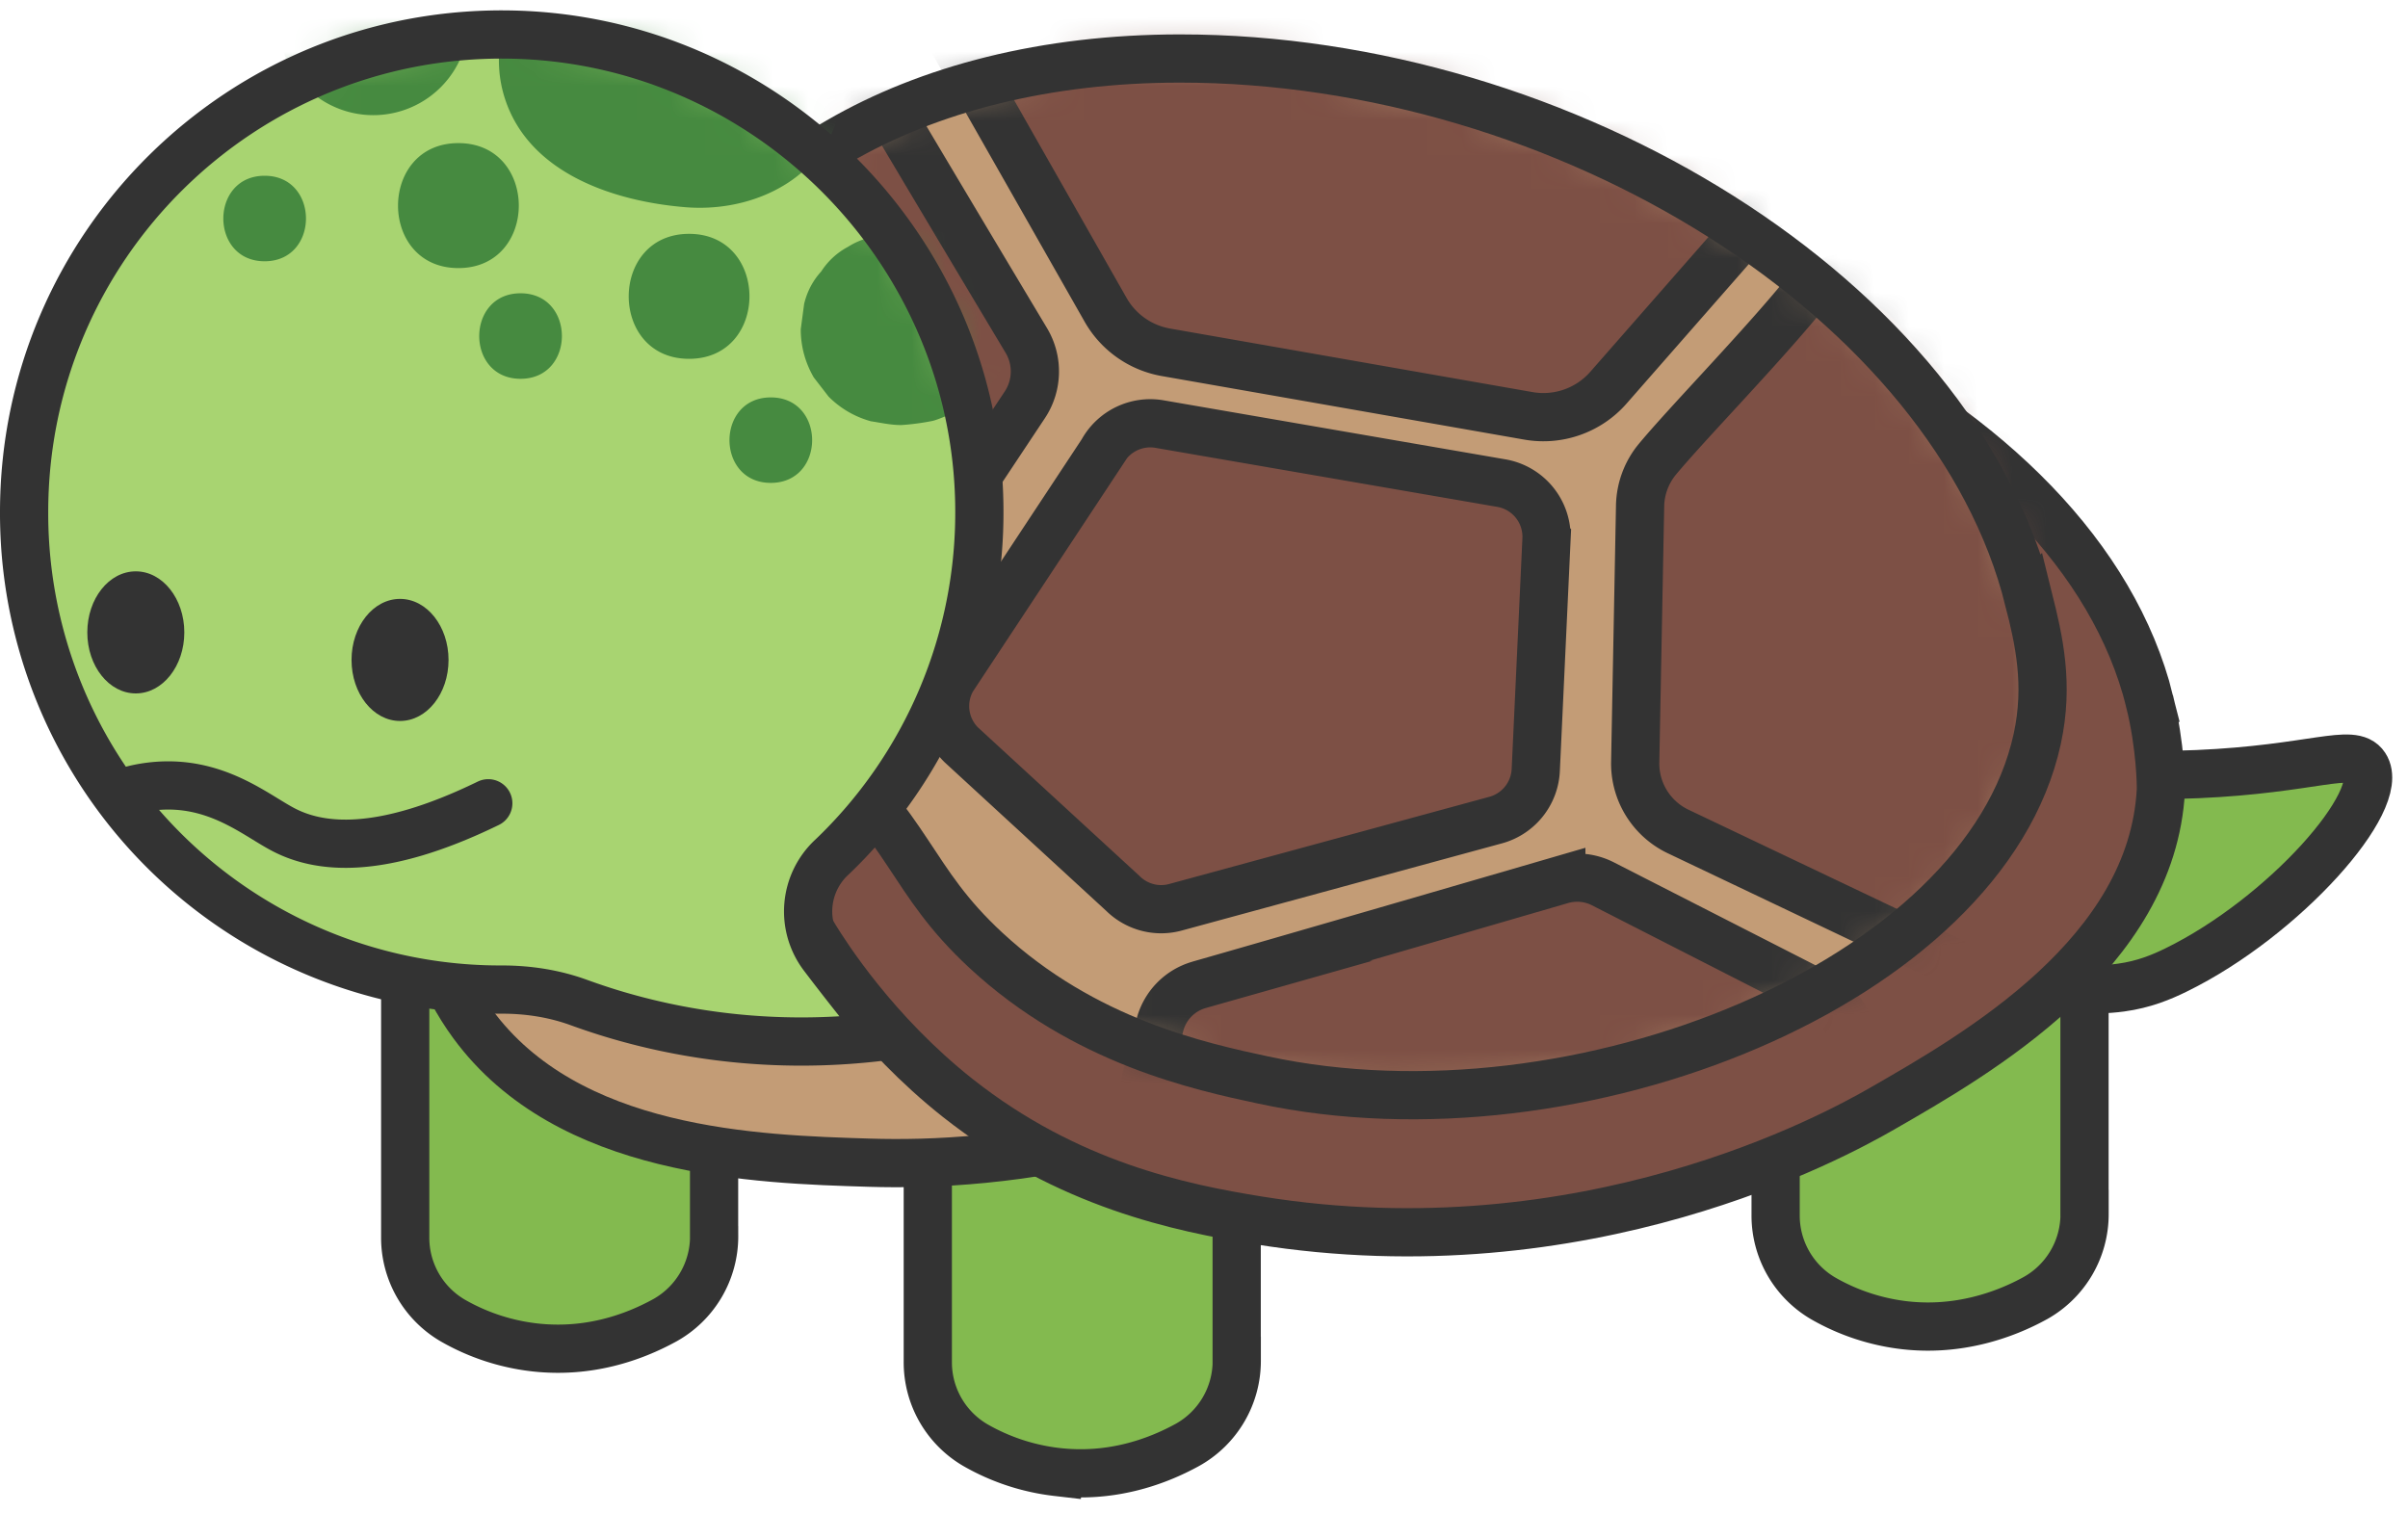
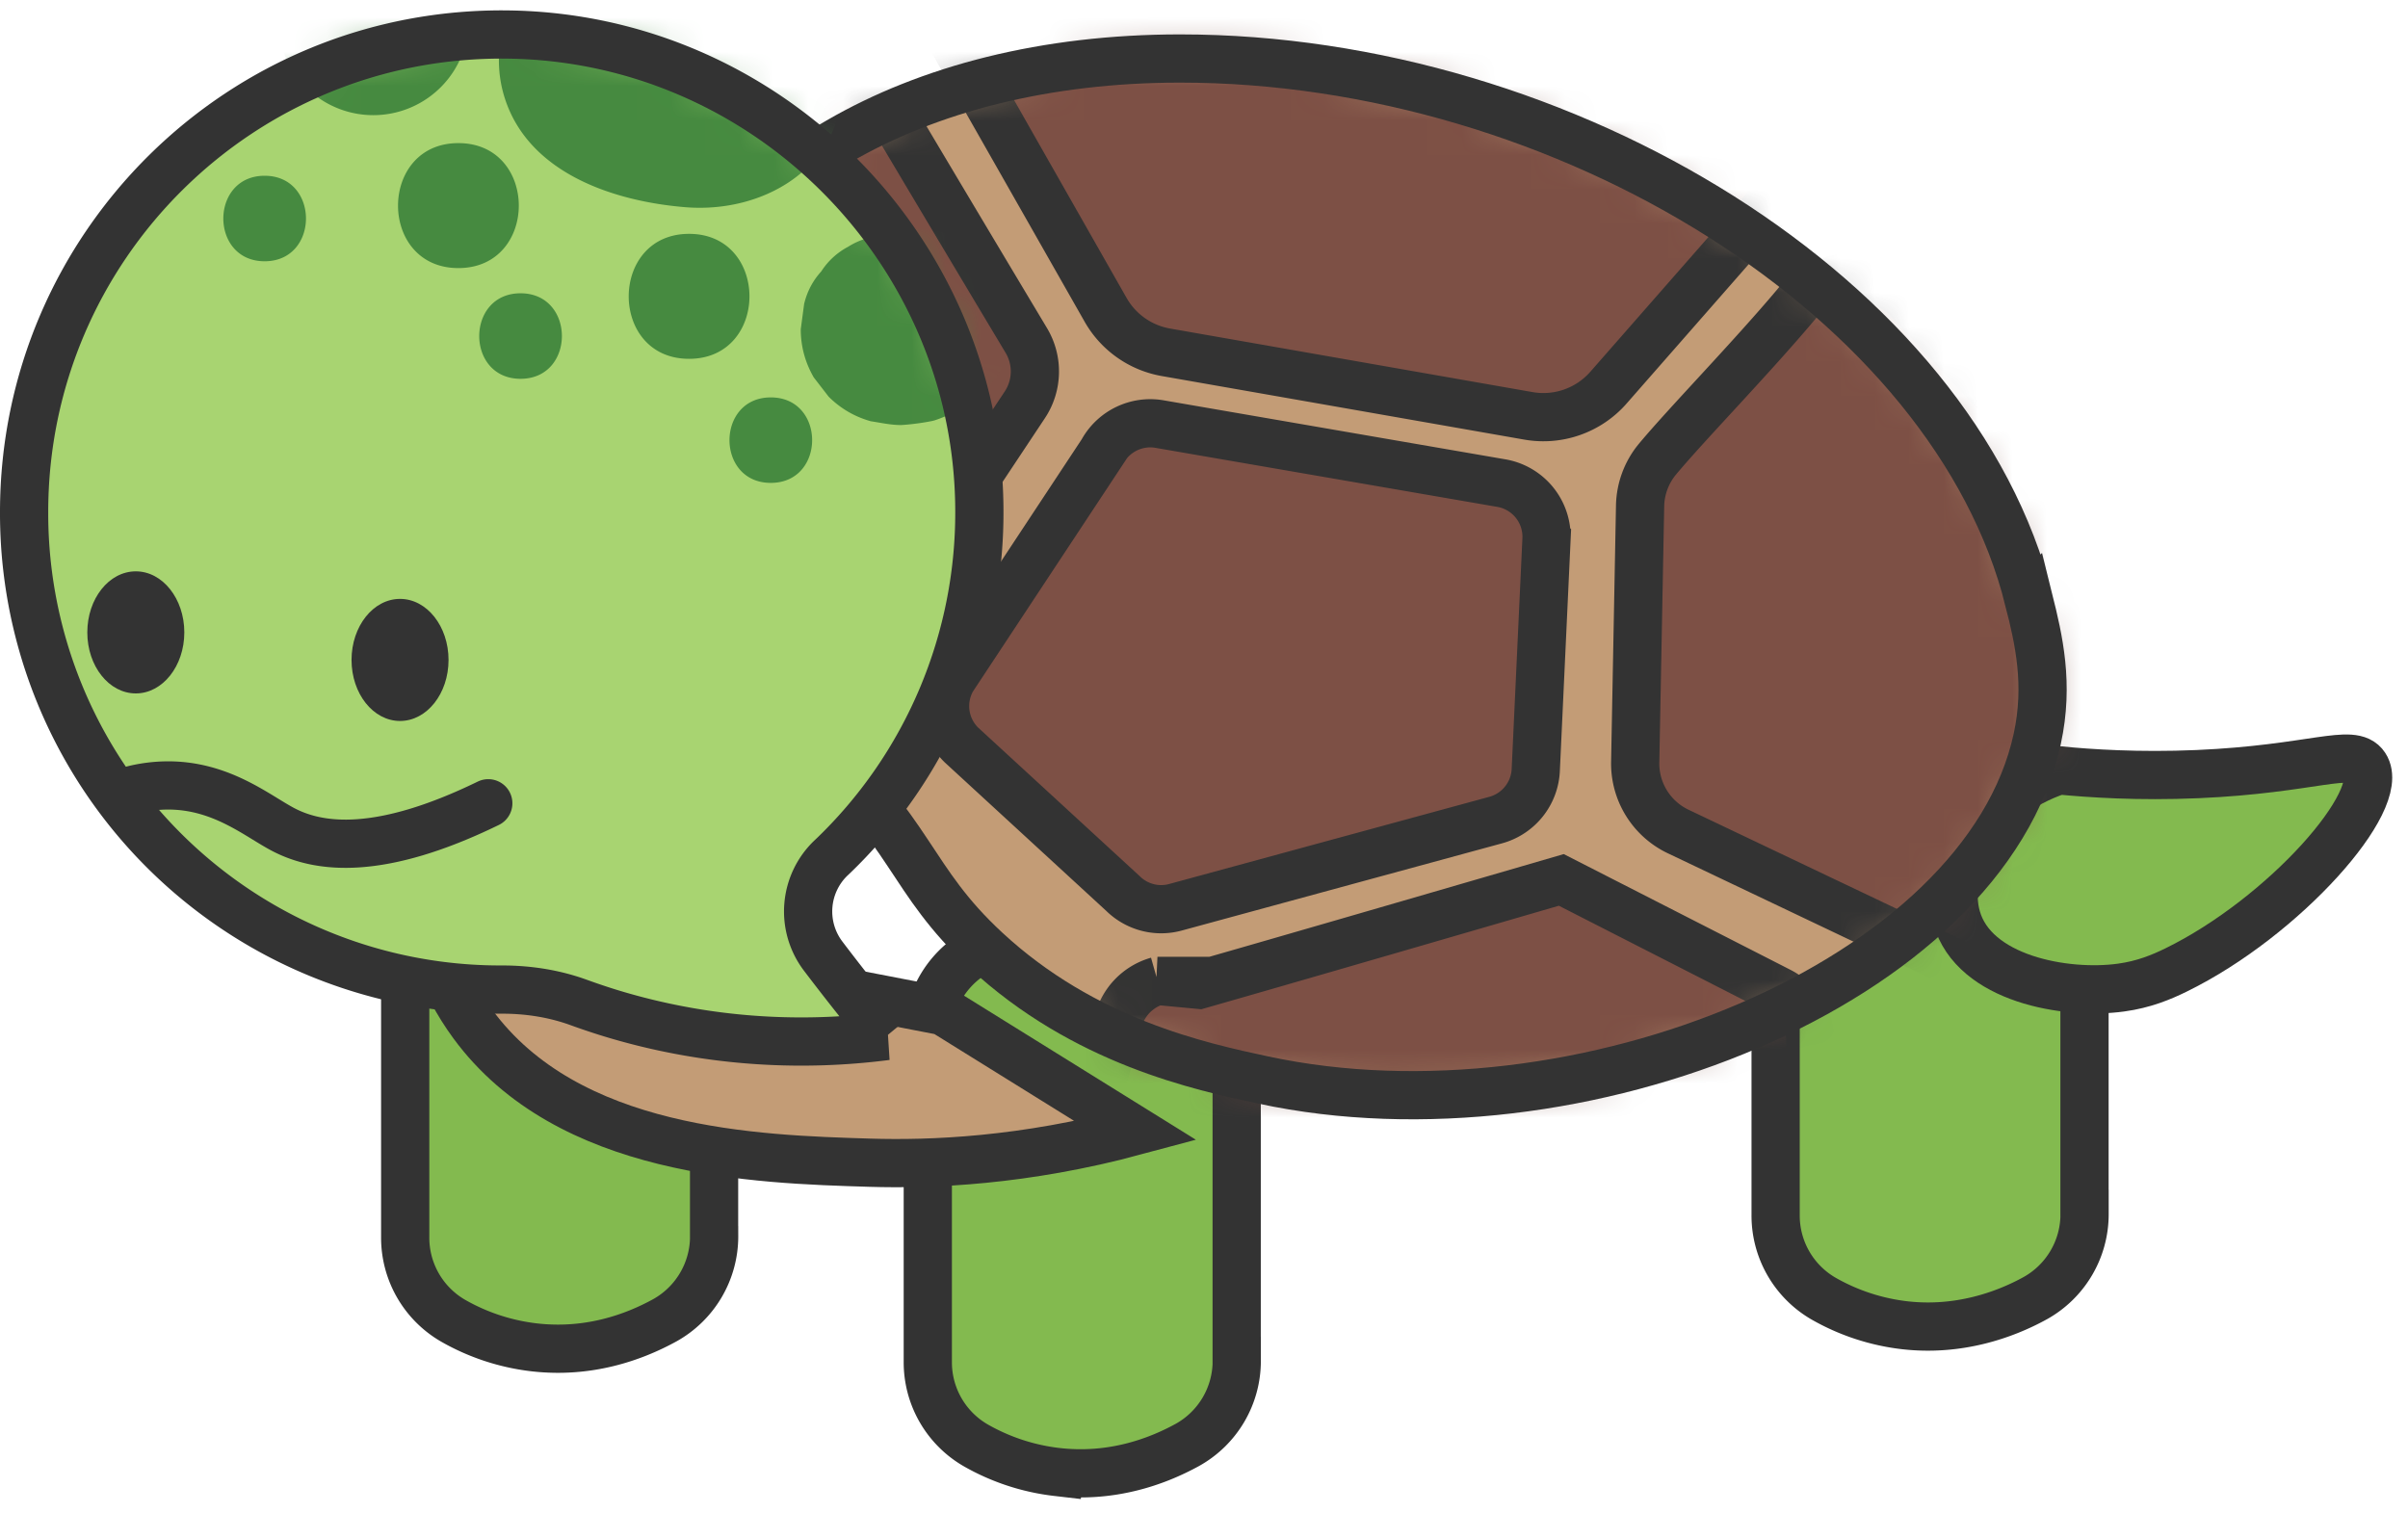
<svg xmlns="http://www.w3.org/2000/svg" width="70" height="44" fill="none" viewBox="0 0 70 44">
  <path fill="#83BA4F" stroke="#333" stroke-miterlimit="10" stroke-width="1.402" d="M20.76 35.935a2.795 2.795 0 0 1-1.434 2.45c-.921.506-2.231.967-3.797.787a6.183 6.183 0 0 1-2.344-.767 2.788 2.788 0 0 1-1.406-2.434v-9.48a2.809 2.809 0 0 1 2.808-2.808h3.363a2.809 2.809 0 0 1 2.808 2.808v9.444h.002Zm15.192 3.623a2.795 2.795 0 0 1-1.434 2.45c-.921.506-2.231.967-3.797.787a6.184 6.184 0 0 1-2.344-.767 2.788 2.788 0 0 1-1.406-2.434v-9.48a2.809 2.809 0 0 1 2.808-2.808h3.363a2.809 2.809 0 0 1 2.808 2.808v9.444h.002Zm24.646-4.266a2.795 2.795 0 0 1-1.434 2.45c-.89.49-2.232.967-3.798.787a6.183 6.183 0 0 1-2.343-.767 2.788 2.788 0 0 1-1.406-2.434v-9.48a2.809 2.809 0 0 1 2.808-2.808h3.363a2.809 2.809 0 0 1 2.808 2.808v9.444h.002Z" />
  <path fill="#83BA4F" stroke="#333" stroke-miterlimit="10" stroke-width="1.402" d="M59.849 22.397c.9.088 2.31.183 4.032.109 3.343-.145 4.514-.778 4.87-.235.65.984-2.347 4.389-5.493 5.929-.429.21-.936.422-1.599.512-1.61.223-4.278-.25-4.782-2.034-.42-1.477.725-3.544 2.972-4.28Z" />
  <path fill="#C39C76" stroke="#333" stroke-miterlimit="10" stroke-width="1.402" d="M12.324 26.49c.162.806.523 2.06 1.418 3.28 2.766 3.768 8.246 3.934 11.547 4.034 1.766.054 4.472-.046 7.733-.925l-5.6-3.48-15.098-2.91Z" />
-   <path fill="#7D5045" stroke="#333" stroke-miterlimit="10" stroke-width="1.402" d="M62.486 20.378c.33 1.326.335 2.498.33 2.594-.253 4.757-5.325 7.665-8.11 9.264-1.33.763-8.601 4.779-18.127 3.244-2.251-.362-5.54-1.033-8.733-3.555-2.415-1.909-3.835-4.158-4.146-4.66-2.029-3.3-1.606-5.108-4.011-8.243-1.5-1.954-2.17-1.9-2.312-2.753-.555-3.325 8.422-8.937 17.798-9.506 12.732-.773 25.229 5.257 27.312 13.615Z" />
  <path fill="#C39C76" d="M58.98 17.448c.284 1.142.59 2.434.242 4.034C57.688 28.54 45.88 33.365 36.723 31.4c-1.83-.392-5.2-1.115-8.067-3.775-2.236-2.073-2.095-3.401-5.108-6.143-2.557-2.33-3.673-2.295-4.594-4.034-1.565-2.952-.159-6.503.03-7.058 1.764-5.153 7.496-8.689 15.324-8.689 11.21 0 22.488 6.999 24.67 15.747h.002Z" />
  <mask id="a" width="42" height="31" x="18" y="1" maskUnits="userSpaceOnUse" style="mask-type:luminance">
    <path fill="#fff" d="M58.98 17.448c.284 1.142.59 2.434.242 4.034C57.688 28.54 45.88 33.365 36.723 31.4c-1.83-.392-5.2-1.115-8.067-3.775-2.236-2.073-2.095-3.401-5.108-6.143-2.557-2.33-3.673-2.295-4.594-4.034-1.565-2.952-.159-6.503.03-7.058 1.764-5.153 7.496-8.689 15.324-8.689 11.21 0 22.488 6.999 24.67 15.747h.002Z" />
  </mask>
  <g mask="url(#a)">
-     <path fill="#7D5045" stroke="#333" stroke-miterlimit="10" stroke-width="1.402" d="m28.84 3.204 3.299 5.802a2.516 2.516 0 0 0 1.752 1.236L44.43 12.09a2.515 2.515 0 0 0 2.327-.819l6.277-7.162c1.078-1.23.711-3.14-.74-3.896A25.398 25.398 0 0 0 42.078-2.62c-5.197-.306-9.405 1.062-12.091 2.29a2.518 2.518 0 0 0-1.146 3.535Zm-3.097-.167c1.28 2.161 3.159 5.304 4.092 6.862.347.581.33 1.308-.044 1.871l-6.088 9.165a1.753 1.753 0 0 1-2.558.399l-6.297-5.052a1.756 1.756 0 0 1-.303-2.425l8.29-10.982a1.753 1.753 0 0 1 2.908.162Zm6.324 10.065-4.383 6.637a1.583 1.583 0 0 0 .257 1.913l4.698 4.32c.403.4.986.555 1.533.405l9.305-2.534a1.585 1.585 0 0 0 1.168-1.474l.312-6.707a1.583 1.583 0 0 0-1.328-1.619l-9.936-1.716c-.65-.106-1.3.202-1.628.773l.002.002Zm20.159-4.266c-1.348 1.602-3.173 3.47-4.04 4.508-.32.383-.499.864-.509 1.362l-.142 7.449a2.19 2.19 0 0 0 1.25 2.02l8.566 4.077a2.192 2.192 0 0 0 3.004-1.236l2.953-8.178a2.19 2.19 0 0 0-.433-2.209l-7.343-7.85a2.191 2.191 0 0 0-3.306.055v.002ZM34.857 28.632c2.341-.667 8.538-2.47 10.53-3.05a1.647 1.647 0 0 1 1.21.114l6.344 3.239a1.646 1.646 0 0 1 .264 2.764c-2.109 1.644-5.105 3.977-5.177 4.004-.086.03-9.42-.623-13.59-.918a1.645 1.645 0 0 1-1.478-2.055l.757-2.926a1.644 1.644 0 0 1 1.144-1.172h-.004Z" />
+     <path fill="#7D5045" stroke="#333" stroke-miterlimit="10" stroke-width="1.402" d="m28.84 3.204 3.299 5.802a2.516 2.516 0 0 0 1.752 1.236L44.43 12.09a2.515 2.515 0 0 0 2.327-.819l6.277-7.162c1.078-1.23.711-3.14-.74-3.896A25.398 25.398 0 0 0 42.078-2.62c-5.197-.306-9.405 1.062-12.091 2.29a2.518 2.518 0 0 0-1.146 3.535Zm-3.097-.167c1.28 2.161 3.159 5.304 4.092 6.862.347.581.33 1.308-.044 1.871l-6.088 9.165a1.753 1.753 0 0 1-2.558.399l-6.297-5.052a1.756 1.756 0 0 1-.303-2.425l8.29-10.982a1.753 1.753 0 0 1 2.908.162Zm6.324 10.065-4.383 6.637a1.583 1.583 0 0 0 .257 1.913l4.698 4.32c.403.4.986.555 1.533.405l9.305-2.534a1.585 1.585 0 0 0 1.168-1.474l.312-6.707a1.583 1.583 0 0 0-1.328-1.619l-9.936-1.716c-.65-.106-1.3.202-1.628.773l.002.002Zm20.159-4.266c-1.348 1.602-3.173 3.47-4.04 4.508-.32.383-.499.864-.509 1.362l-.142 7.449a2.19 2.19 0 0 0 1.25 2.02l8.566 4.077a2.192 2.192 0 0 0 3.004-1.236l2.953-8.178a2.19 2.19 0 0 0-.433-2.209l-7.343-7.85a2.191 2.191 0 0 0-3.306.055v.002ZM34.857 28.632c2.341-.667 8.538-2.47 10.53-3.05l6.344 3.239a1.646 1.646 0 0 1 .264 2.764c-2.109 1.644-5.105 3.977-5.177 4.004-.086.03-9.42-.623-13.59-.918a1.645 1.645 0 0 1-1.478-2.055l.757-2.926a1.644 1.644 0 0 1 1.144-1.172h-.004Z" />
  </g>
  <path stroke="#333" stroke-miterlimit="10" stroke-width="1.402" d="M58.98 17.448c.284 1.142.59 2.434.242 4.034C57.688 28.54 45.88 33.365 36.723 31.4c-1.83-.392-5.2-1.115-8.067-3.775-2.236-2.073-2.095-3.401-5.108-6.143-2.557-2.33-3.673-2.295-4.594-4.034-1.565-2.952-.159-6.503.03-7.058 1.764-5.153 7.496-8.689 15.324-8.689 11.21 0 22.488 6.999 24.67 15.747h.002Z" />
  <path fill="#A8D471" d="M24.163 24.94a13.85 13.85 0 0 0 4.306-10.212c-.084-7.493-6.193-13.62-13.686-13.724C7.024.896.701 7.154.701 14.887A13.843 13.843 0 0 0 14.585 28.77h.012c.76 0 1.513.116 2.228.376.414.15.847.293 1.295.419 3.221.913 5.991.77 7.65.556a71.184 71.184 0 0 1-1.845-2.329 2.15 2.15 0 0 1 .238-2.854Z" />
  <mask id="b" width="29" height="30" x="0" y="1" maskUnits="userSpaceOnUse" style="mask-type:luminance">
    <path fill="#fff" d="M24.163 24.94a13.85 13.85 0 0 0 4.306-10.212c-.084-7.493-6.193-13.62-13.686-13.724C7.024.896.701 7.154.701 14.887A13.843 13.843 0 0 0 14.585 28.77h.012c.76 0 1.513.116 2.228.376.414.15.847.293 1.295.419 3.221.913 5.991.77 7.65.556a71.184 71.184 0 0 1-1.845-2.329 2.15 2.15 0 0 1 .238-2.854Z" />
  </mask>
  <g mask="url(#b)">
    <path fill="#468A40" d="M20.61-1.806a3.033 3.033 0 0 0-1.588.068 2.989 2.989 0 0 0-.791-.136c-2.498-.102-4.307 2.388-3.556 4.731.703 2.19 3.179 2.998 5.248 3.167 2.237.182 4.513-1.106 4.583-3.563.066-2.324-1.831-3.782-3.896-4.265v-.002Zm8.78 10.862a2.063 2.063 0 0 0-.328-1.031l-.432-.561a2.765 2.765 0 0 0-1.224-.713l-.737-.098c-.36 0-.705.068-1.032.2-.352.024-.68.13-.987.324a2.086 2.086 0 0 0-.777.715c-.245.269-.41.583-.497.944l-.098.737c0 .5.128.967.378 1.4l.433.56c.347.345.753.582 1.224.714.29.044.585.112.879.11.034 0 .068-.004.102-.006a7.04 7.04 0 0 0 .797-.11c.026-.006.052-.012.078-.02.239-.076.491-.197.72-.3.062-.029.122-.06.178-.099.322-.174.583-.413.777-.715.244-.268.41-.583.497-.943.116-.369.132-.737.05-1.106v-.002ZM10.852 3.348a2.772 2.772 0 1 0 0-5.544 2.772 2.772 0 0 0 0 5.544Zm9.179 3.451c-2.337 0-2.341 3.633 0 3.633s2.341-3.633 0-3.633Zm-6.706-2.638c-2.337 0-2.341 3.633 0 3.633 2.342 0 2.342-3.633 0-3.633Zm1.807 4.366c-1.6 0-1.602 2.486 0 2.486 1.603 0 1.603-2.486 0-2.486ZM7.693 5.11c-1.6 0-1.602 2.486 0 2.486s1.602-2.486 0-2.486Zm14.714 6.444c-1.6 0-1.603 2.485 0 2.485 1.602 0 1.602-2.485 0-2.485Z" />
  </g>
  <path stroke="#333" stroke-miterlimit="10" stroke-width="1.402" d="M24.163 24.939a13.85 13.85 0 0 0 4.306-10.21c-.084-7.494-6.193-13.62-13.686-13.725C7.024.896.701 7.154.701 14.887A13.843 13.843 0 0 0 14.585 28.77h.012c.76 0 1.513.116 2.228.376.414.15.847.293 1.295.419 3.221.913 5.991.77 7.65.556a71.184 71.184 0 0 1-1.845-2.329 2.15 2.15 0 0 1 .238-2.854Z" />
  <path fill="#333" d="M3.948 20.16c.778 0 1.41-.794 1.41-1.774s-.632-1.775-1.41-1.775c-.78 0-1.41.794-1.41 1.775 0 .98.63 1.774 1.41 1.774Zm7.681.801c.779 0 1.41-.794 1.41-1.774s-.631-1.775-1.41-1.775c-.779 0-1.41.795-1.41 1.775 0 .98.631 1.774 1.41 1.774Z" />
  <path fill="#A8D471" d="M3.597 23.038a4.268 4.268 0 0 1 1.224-.202c1.602-.026 2.662.893 3.425 1.288 1.045.543 2.81.759 5.948-.77" />
  <path stroke="#333" stroke-linecap="round" stroke-linejoin="round" stroke-width="1.402" d="M3.597 23.038a4.268 4.268 0 0 1 1.224-.202c1.602-.026 2.662.893 3.425 1.288 1.045.543 2.81.759 5.948-.77" />
</svg>